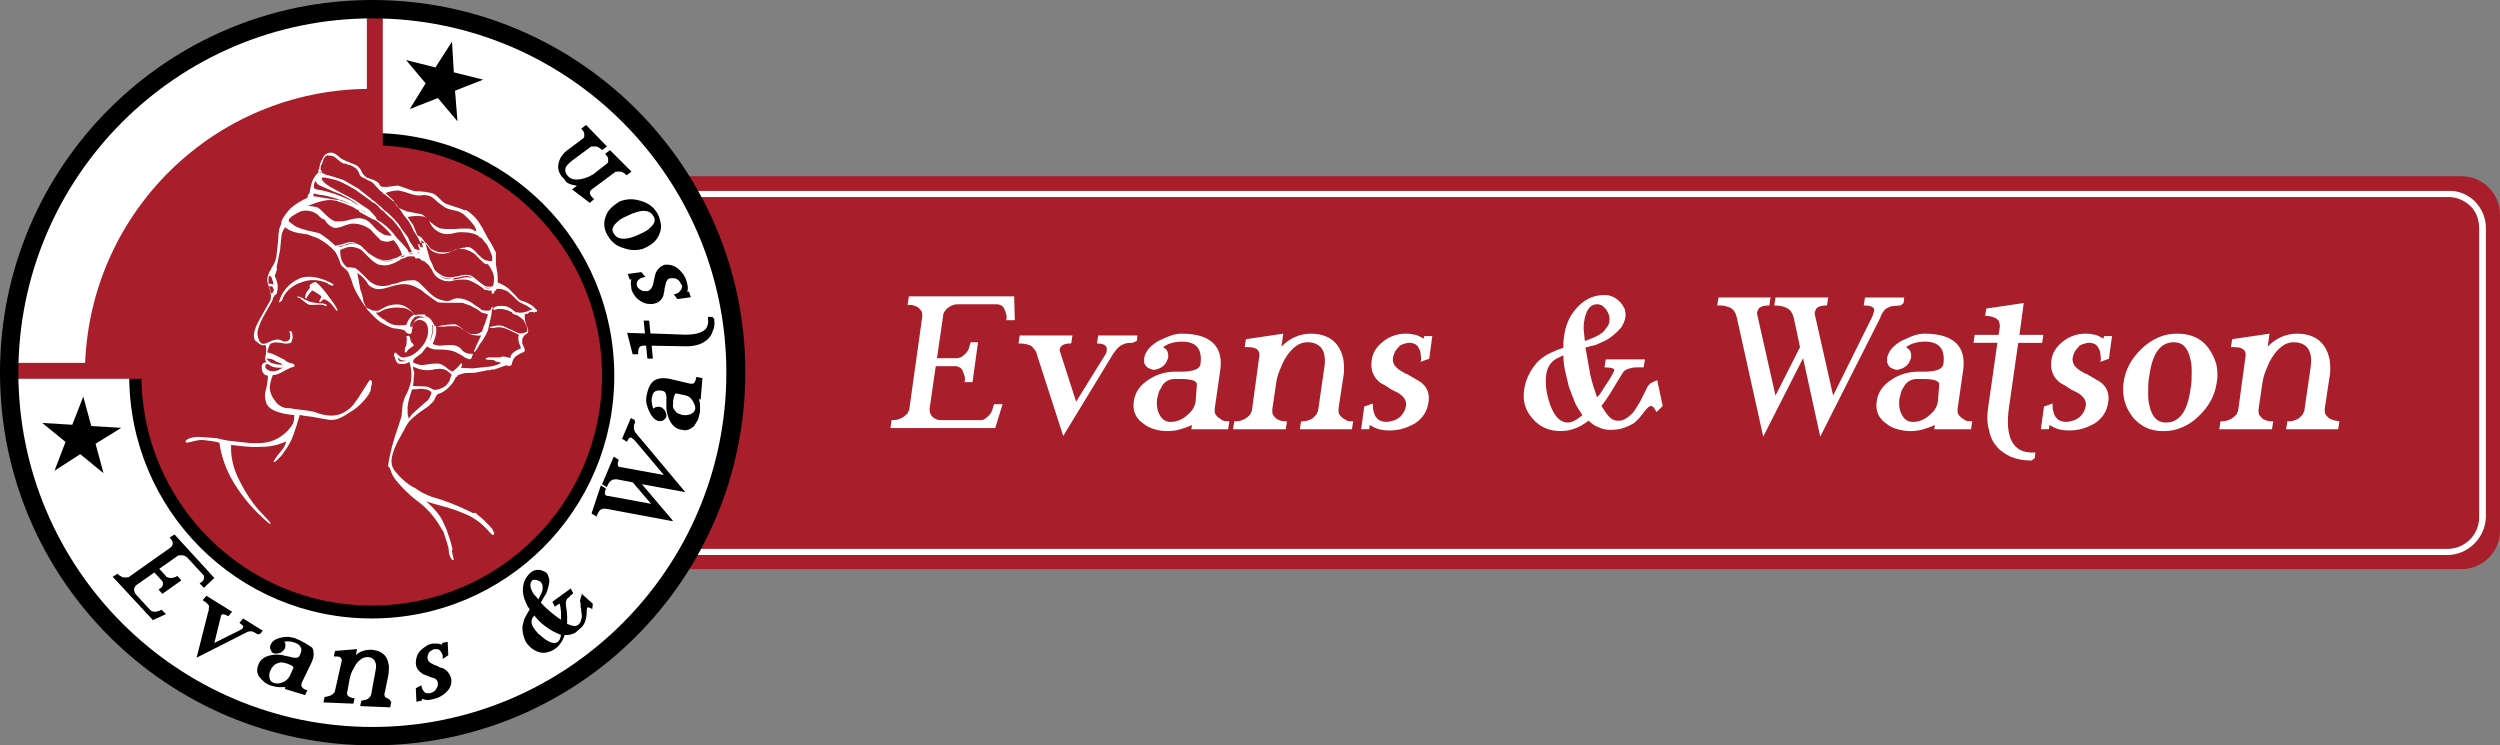
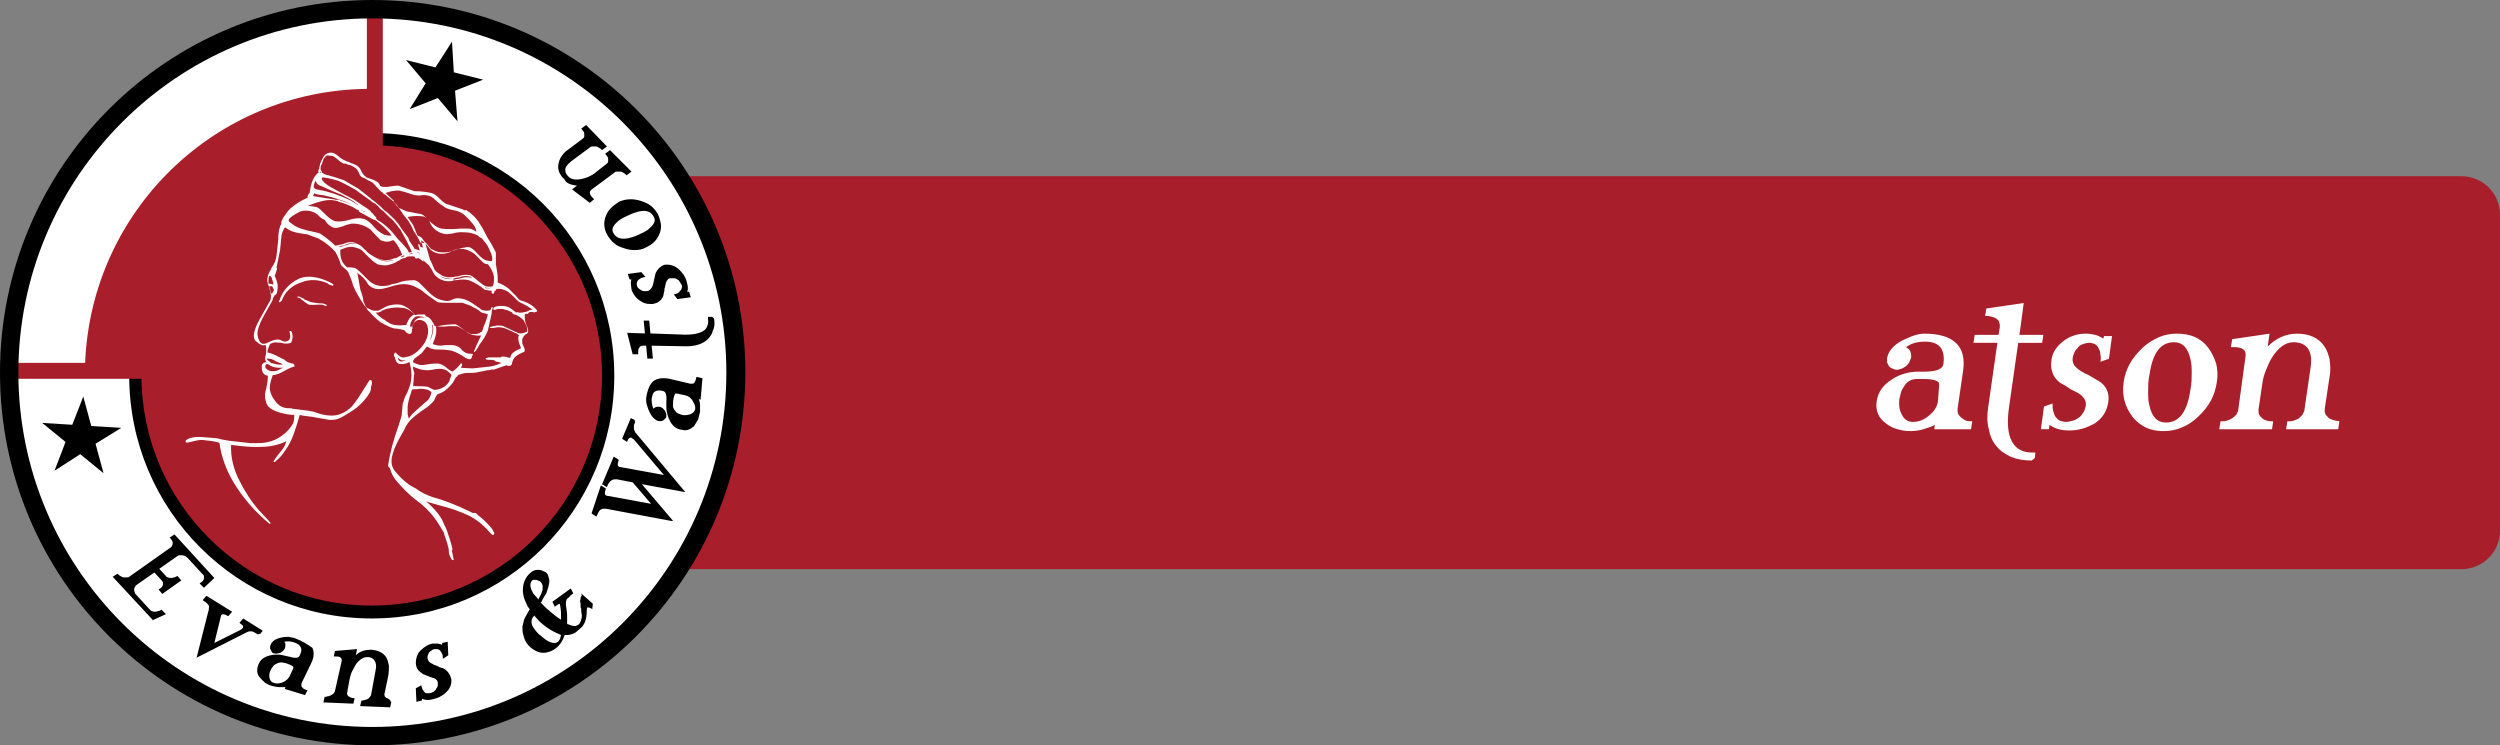
<svg xmlns="http://www.w3.org/2000/svg" width="161" height="48" fill="none">
  <rect width="100%" height="100%" fill="#808080" stroke="none" />
  <path d="M43.368 11.349H158.513c1.382 0 2.487 1.105 2.487 2.487v20.329c0 1.382-1.105 2.487-2.487 2.487H43.368c-1.381 0-2.487-1.105-2.487-2.487V13.835c0-1.382 1.145-2.487 2.487-2.487z" fill="#a81e2a" />
  <g fill="#fff">
-     <path d="M157.605 35.744H43.447c-.395 0-.671-.276-.671-.671V12.967c0-.395.276-.671.671-.671H157.645c.631-.04 1.223.197 1.697.631.474.474.75 1.066.75 1.776v18.592c-.039 1.342-1.145 2.447-2.487 2.447zm.119-23.053h-.079H43.447c-.158 0-.276.118-.276.276v22.105c0 .158.118.276.276.276H157.605c1.145 0 2.053-.908 2.053-2.053V14.704c0-.553-.197-1.105-.592-1.46s-.869-.553-1.342-.553zm-99.198 6.428l-.079.513c.118 0 .276 0 .395.04s.237.079.316.158.158.158.197.237.04.197.04.316l-.829 5.921c0 .118-.079.197-.118.316-.079.079-.158.158-.276.237s-.237.118-.355.158-.276.04-.395.04l-.079.513h6.75l.474-1.539h-.553l-.118.395c-.04.118-.118.237-.197.316s-.158.158-.276.237-.197.079-.316.079H60.658c-.118 0-.237 0-.316-.04s-.197-.079-.276-.158-.118-.158-.158-.237-.04-.197-.04-.316l.395-2.724h1.263c.118 0 .197.04.276.079s.158.118.197.237c.039.079.079.197.118.316s.04.237 0 .395h.513l.355-2.566h-.474l-.118.395c-.04.118-.118.237-.197.316s-.158.158-.276.237c-.118.04-.197.079-.316.079h-1.263l.395-2.724c0-.118.04-.197.118-.316s.118-.158.237-.237.197-.118.316-.158.237-.039.355-.039h2.447c.118 0 .197.039.276.079s.158.118.197.237c.039.079.079.197.118.316s.04.237 0 .395h.553l-.039-1.54h-6.79v.04zm14.684 2.842l.039-.355h-2.526l-.079.513c.474 0 .671.158.631.434 0 .079-.039.158-.039.197l-1.934 3.118-1.066-3.316c.039-.316.276-.434.75-.434l.079-.513h-3.395l-.079.513c.434 0 .711.079.868.197.079.079.118.158.197.237s.118.237.158.395l1.658 5.131 3.118-5.131c.079-.158.197-.276.276-.395s.197-.197.276-.276c.118-.079.237-.118.355-.158s.276-.039.434-.039l.276-.118zm5.25 4.934c-.079-.079-.158-.158-.197-.237s-.04-.197-.04-.316l.355-2.447c.237-1.579-.592-2.408-2.487-2.408-.197 0-.434.04-.671.118s-.474.197-.75.316c-.592.316-.908.711-.987 1.145v.276c0 .079.079.158.118.237.079.079.118.118.237.158.079.04.197.079.276.079s.197-.04.316-.079.197-.118.276-.158c.079-.079.158-.158.197-.237s.079-.197.118-.276c.04-.158 0-.316-.039-.434s-.158-.197-.276-.276c.316-.237.711-.355 1.224-.355.908 0 1.303.474 1.184 1.421-.039.355-.474.513-1.263.513h-.355c-.316 0-.592.04-.868.118s-.553.197-.789.355c-.592.355-.947.829-1.026 1.46-.079.592.118 1.066.632 1.421.197.158.434.276.711.355.237.079.553.118.829.118s.592-.039.829-.118c.276-.079.513-.158.75-.276l-.04.276h2.369l.079-.513c-.118 0-.276 0-.395-.04s-.197-.158-.316-.197zM77 25.829c-.039.355-.237.671-.592.947-.316.276-.671.395-1.026.395-.316 0-.553-.158-.711-.474-.158-.276-.197-.631-.158-.987l.118-.474.237-.434c.197-.276.474-.395.789-.395h.355c.75 0 1.105.118 1.066.395L77 25.829zm9.434 1.066c-.079-.079-.158-.158-.197-.237s-.04-.197-.04-.316l.316-2.092c.079-.395.04-.789 0-1.105-.079-.316-.158-.592-.355-.868-.355-.513-.947-.789-1.737-.789-.711 0-1.342.276-1.895.829l.118-.829-2.408.355-.079.513h.197c.553 0 .789.197.75.553l-.474 3.474c0 .118-.079.197-.118.316-.079.079-.158.158-.276.237s-.237.118-.355.158-.276.039-.395.039l-.079.513h3.395l.079-.513c-.118 0-.276 0-.395-.039s-.237-.079-.316-.158-.158-.158-.197-.237-.04-.197-.04-.316l.237-1.619c.04-.316.118-.631.237-.908s.237-.592.395-.829c.395-.632.868-.987 1.381-.987.869 0 1.263.553 1.105 1.619l-.395 2.724c0 .118-.079.197-.118.316l-.237.237c-.118.079-.237.118-.355.158s-.276.039-.395.039l-.079.513h3.355l.079-.513c-.118 0-.276 0-.395-.039l-.316-.197zm5.25-5.092c-.158-.079-.355-.197-.513-.237-.197-.04-.395-.079-.632-.079-.276 0-.513.04-.75.118s-.474.197-.671.355c-.474.355-.75.789-.789 1.303-.04.276 0 .553.079.75.079.237.237.434.474.632.118.079.237.118.355.197l.355.237.237.118.237.118c.355.237.553.513.474.868-.039.158-.079.276-.158.395s-.158.237-.276.316-.237.158-.395.197-.276.079-.434.079-.276-.039-.395-.079-.197-.158-.276-.237c-.079-.118-.118-.237-.158-.395s-.039-.316-.039-.474l-.553.197-.197 1.46h.513l.04-.276c.04.04.04.04.079.04.276.197.671.316 1.184.316.316 0 .592-.04.868-.118s.513-.197.75-.316c.553-.355.829-.829.908-1.421.079-.553-.118-1.026-.632-1.342-.118-.04-.197-.118-.276-.158s-.197-.118-.276-.158c-.118-.079-.197-.118-.316-.158-.079-.04-.197-.118-.276-.158-.197-.118-.355-.276-.434-.395-.079-.158-.118-.316-.079-.474 0-.118.079-.237.118-.355s.158-.197.237-.316.197-.158.316-.197.237-.079.395-.079.237.04.355.079c.118.079.197.158.237.276.079.118.118.237.118.395.04.158.04.316 0 .474l.553-.197.197-1.46h-.513l-.039.158zm14.606 2.882c-.079.079-.158.158-.198.237l-.118.237-.119.237-.118.237-.119.237-.315.513c-.079.118-.198.276-.316.355-.119.118-.237.197-.395.276s-.276.079-.434.079-.355-.079-.513-.237-.316-.395-.513-.711c.158-.197.355-.474.552-.789l.671-1.105.198-.316c.079-.079.158-.118.237-.158s.157-.04.276-.079.237-.04.434-.04h.355l.079-.513h-2.526l-.079.513c.434 0 .671.079.632.197 0 .039-.079.158-.158.316s-.237.395-.395.631c-.118.158-.197.316-.276.434s-.158.237-.277.355c-.158-.434-.315-.908-.434-1.421l-.316-1.776c.04-.039.079-.039.119-.039s.079-.04.158-.04c.039-.04.118-.04.158-.04s.078-.04.157-.04c.237-.079.435-.197.632-.276s.395-.237.553-.355c.236-.197.394-.355.552-.553.119-.197.198-.395.237-.592s0-.395-.039-.553c-.079-.158-.158-.316-.316-.474-.276-.276-.592-.434-.987-.434-.711 0-1.303.276-1.816.868-.434.474-.71 1.105-.789 1.816 0 .079-.04.197-.04.316v.395l-.434.158c-.276.118-.553.237-.789.395s-.474.355-.632.592c-.197.237-.316.474-.434.711-.118.276-.197.553-.237.829-.118.75.079 1.382.553 1.895.237.276.513.474.789.592s.632.197.987.197c.671 0 1.263-.237 1.816-.671.197.197.434.355.671.434.237.118.473.158.75.158.316 0 .592-.04.829-.118s.473-.197.671-.316c.197-.158.434-.395.71-.789.158-.197.277-.316.395-.316.039 0 .079.04.158.079.039.079.118.158.197.316l.395-.395-.355-1.658c-.237.079-.316.158-.434.197zm-4.895 2.408c-.158.079-.277.118-.434.118-.474 0-.869-.395-1.145-1.184-.118-.355-.197-.671-.237-.987s-.04-.632 0-.947c.079-.513.355-.868.789-1.066.04 0 .04 0 .079-.04.04 0 .079-.039.158-.079h.04.039c0 .355.04.671.119 1.026l.237.987.394 1.026c.158.316.316.553.474.789-.197.158-.355.276-.513.355zm.592-5.882c0-.197 0-.395.039-.553.119-.711.395-1.066.829-1.066.119 0 .198.04.316.079.079.079.197.158.276.276.158.237.237.474.198.711 0 .118-.04.237-.119.355s-.158.197-.236.316c-.198.197-.435.316-.711.434l-.513.197-.079-.75zm19.303-1.145c.079-.118.158-.197.276-.237.118-.079.237-.118.355-.118s.277-.039.474-.039l.197-.158.04-.355h-2.527l-.079.513c.474 0 .711.118.671.355l-.118.355-2.526 5.092-1.184-5.25v-.079c0-.04 0-.079.039-.118.039-.237.276-.355.75-.355l.079-.513h-3.395l-.079.513c.395 0 .671.079.869.197s.315.316.394.632l.395 1.855-1.579 3.118-1.184-5.25v-.079c0-.04 0-.079.039-.118.04-.237.277-.355.75-.355l.079-.513h-3.355l-.079.513c.198 0 .355 0 .513.039s.277.079.356.118c.118.079.197.158.236.237.079.118.119.237.158.395l1.698 7.658 2.566-5.053 1.105 5.053 3.868-7.658c.04-.158.119-.276.198-.395z" />
    <path d="M126.303 26.895c-.079-.079-.158-.158-.198-.237s-.039-.197-.039-.316l.355-2.447c.237-1.579-.592-2.408-2.487-2.408-.197 0-.434.04-.671.118s-.473.197-.75.316c-.592.316-.908.711-.987 1.145v.276l.119.237c.079.079.118.118.237.158.079.04.197.079.276.079s.197-.04.316-.079.197-.118.276-.158c.079-.079.158-.158.197-.237s.079-.197.119-.276c.039-.158 0-.316-.04-.434s-.158-.197-.276-.276c.316-.237.711-.355 1.224-.355.908 0 1.302.474 1.184 1.421-.04.355-.474.513-1.263.513h-.355c-.316 0-.593.04-.869.118s-.553.197-.789.355c-.592.355-.948.829-1.027 1.46-.079.592.119 1.066.632 1.421.197.158.434.276.71.355s.553.118.829.118.592-.039.829-.118c.277-.079.513-.158.75-.276l-.039.276h2.368l.079-.513c-.118 0-.276 0-.395-.04s-.236-.158-.315-.197zm-1.5-1.066c-.04.355-.237.671-.592.947-.316.276-.671.395-1.027.395-.316 0-.552-.158-.71-.474-.158-.276-.198-.631-.158-.987l.118-.474c.04-.158.158-.276.237-.434.197-.276.474-.395.79-.395h.355c.75 0 1.105.118 1.066.395l-.079 1.026zm4.579.395l.592-4.145h1.539l.079-.513h-1.539l.276-2.053-2.408.355-.079.474c.316 0 .592.079.75.197.079.079.158.118.158.237.04.079.04.197.04.276l-.079.513h-1.54l-.079.513h1.54l-.592 4.145c-.079.513-.079.987.039 1.421.079.434.237.789.474 1.066.237.316.552.513.947.711.395.158.829.237 1.342.237l.198-.158.039-.355h-.197c-1.263 0-1.777-.987-1.5-2.921zm6.079-4.421c-.158-.079-.356-.197-.514-.237-.197-.04-.394-.079-.631-.079-.276 0-.513.04-.75.118s-.474.197-.671.355c-.474.355-.75.789-.79 1.303-.039.276 0 .553.079.75.079.237.237.434.474.632.118.079.237.118.355.197l.356.237.236.118.237.118c.355.237.553.513.474.868-.04.158-.079.276-.158.395s-.158.237-.276.316-.237.158-.395.197-.276.079-.434.079-.277-.039-.395-.079-.197-.158-.276-.237c-.079-.118-.119-.237-.158-.395s-.04-.316-.04-.474l-.552.197-.198 1.46h.513l.04-.276c.039.04.039.04.079.04.276.197.671.316 1.184.316.316 0 .592-.04.869-.118s.513-.197.75-.316c.552-.355.828-.829.907-1.421.079-.553-.118-1.026-.631-1.342-.119-.04-.198-.118-.276-.158l-.277-.158c-.118-.079-.197-.118-.316-.158-.079-.04-.197-.118-.276-.158-.197-.118-.355-.276-.434-.395-.079-.158-.119-.316-.079-.474 0-.118.079-.237.118-.355s.158-.197.237-.316.198-.158.316-.197.237-.079.395-.079.237.04.355.079c.118.079.197.158.237.276.079.118.118.237.118.395.04.158.04.316 0 .474l.553-.197.197-1.46h-.513l-.039.158zm6.75.592c-.474-.632-1.145-.908-2.014-.908-.434 0-.829.079-1.184.237s-.75.395-1.066.711c-.671.632-1.065 1.342-1.184 2.171-.118.869.079 1.579.553 2.211.237.316.552.553.868.711s.711.237 1.145.237.829-.079 1.184-.237c.395-.158.75-.395 1.066-.711.671-.632 1.066-1.342 1.184-2.211.079-.434.04-.829-.039-1.184-.119-.355-.277-.711-.513-1.026zm-1.145 2.684c-.198 1.421-.711 2.132-1.579 2.132-.553 0-.908-.355-1.066-1.105-.079-.276-.079-.592-.079-.908s0-.671.079-1.026c.197-1.421.711-2.132 1.579-2.132.553 0 .908.355 1.066 1.105.079.276.079.592.079.908 0 .276 0 .632-.079 1.026zm9.197 1.974c-.118-.04-.237-.079-.316-.158s-.158-.158-.197-.237-.039-.197-.039-.316l.315-2.092c.079-.395.04-.789 0-1.105-.079-.316-.158-.592-.355-.868-.355-.513-.947-.789-1.737-.789-.71 0-1.342.276-1.895.829l.119-.829-2.408.355-.079.513h.197c.553 0 .79.197.75.553l-.473 3.474c0 .118-.079.197-.119.316-.079.079-.158.158-.276.237s-.237.118-.355.158-.277.039-.395.039l-.079.513h3.395l.079-.513c-.119 0-.277 0-.395-.039s-.237-.079-.316-.158-.158-.158-.197-.237-.04-.197-.04-.316l.237-1.619c.04-.316.119-.631.237-.908s.237-.592.395-.829c.395-.632.868-.987 1.381-.987.869 0 1.264.553 1.106 1.619l-.395 2.724c0 .118-.079.197-.119.316l-.236.237c-.119.079-.237.118-.356.158s-.276.039-.394.039l-.079.513h3.355l.079-.513c-.158-.039-.276-.039-.395-.079zM23.981.553c12.937 0 23.428 10.5 23.428 23.447S36.917 47.447 23.981 47.447.553 36.947.553 24 11.044.553 23.981.553z" />
  </g>
  <path d="M23.822 8.645c8.519 0 15.422 6.908 15.422 15.434S32.342 39.513 23.822 39.513 8.401 32.605 8.401 24.079 15.303 8.645 23.822 8.645z" fill="#a81e2a" />
  <path d="M13.134 37.105v.158c0 .04-.039.118-.079.158s-.079.079-.158.118l-.039.04.276.276.67-.632-2.564-2.803-.316.197.04.039c.039.04.079.118.118.158.039.079.039.118.039.158s0 .118-.039.158c0 .04-.039.079-.079.118l-2.682 1.895c-.039.04-.079.04-.158.04h-.197c-.079 0-.118-.04-.197-.079s-.118-.079-.158-.118l-.039-.04-.316.197 2.564 2.763v.04l.868-.395-.276-.276h-.039c-.04.039-.118.079-.197.079-.079.04-.118.04-.197.04s-.118 0-.197-.04c-.039 0-.079-.04-.118-.079l-.907-.987c-.039-.04-.079-.079-.079-.158-.039-.039-.039-.118-.039-.158s0-.079.039-.158c.039-.039.039-.079.079-.118l1.183-.829.473.513c.039.04.039.079.079.118v.158c0 .04-.04.118-.079.158s-.079.079-.158.118l-.039.039.237.276 1.223-.868-.237-.276h-.04c-.079.04-.118.079-.197.079-.079.039-.118.039-.197.039s-.118 0-.197-.039c-.039 0-.118-.04-.118-.079l-.434-.474 1.183-.829c.039-.04.079-.04.158-.04h.158c.039 0 .118.04.158.04.039.04.118.079.158.118l.907.987c.118.118.158.158.158.197zm3.471 3.75l.158-.04.158-.197-1.262-.789-.237.276.04.04c.118.079.197.158.197.197s0 .079-.04.118l-.079.079-1.735.868.434-1.776c.079-.118.237-.079.434.04h.04l.237-.276-1.657-1.026-.237.276.039.039c.197.118.316.237.355.316 0 .04.039.079 0 .158 0 .079 0 .158-.04.237l-.749 2.961 3.037-1.54.237-.118c.079-.04.118-.04.197-.04s.118 0 .197.04c.158.079.197.118.276.158zm2.367.237c-.118-.039-.237-.039-.394-.079-.158 0-.276 0-.434.04-.394.079-.631.237-.71.474-.04.04-.04.118-.04.158s0 .118.04.158.039.118.079.158.079.079.158.079.118.039.197 0c.079 0 .118-.04.197-.04.04-.04.118-.079.158-.118s.079-.079.118-.158.04-.197.04-.276-.04-.118-.079-.158c.197-.04.394-.04.631.039s.355.158.434.316.039.316-.079.553c-.079.158-.316.158-.71.039l-.197-.039c-.158-.04-.316-.079-.473-.079s-.316 0-.473.04c-.394.079-.67.276-.789.592-.118.276-.118.553.04.789l.079.079c.079.118.197.197.316.316.118.079.276.158.434.197s.316.079.473.079h.395l-.04.118 1.302.395.158-.316h-.039c-.079-.04-.118-.04-.197-.079l-.118-.118c-.04-.039-.04-.079-.04-.158 0-.039 0-.079.04-.158l.592-1.224c.197-.395.197-.711.079-.987-.276-.197-.631-.434-1.144-.632zm-1.538 2.053c.039-.079.079-.158.158-.237.04-.079.118-.118.197-.158.158-.079.316-.118.434-.079l.197.04c.355.118.434.197.473.237v.079l-.237.513c-.079.158-.237.316-.434.395s-.394.118-.592.04c-.158-.04-.237-.158-.276-.316-.04-.197 0-.355.079-.513zm7.573 1.855c-.04-.04-.118-.04-.158-.079s-.079-.079-.079-.118-.039-.079 0-.158l.237-1.145c.039-.237.039-.434.039-.632-.039-.197-.079-.355-.158-.513-.197-.316-.513-.474-.986-.513-.355 0-.71.079-.986.355l.079-.395-1.42.118-.079.355h.158c.158 0 .276.04.316.118.04.04.039.079.039.158l-.434 1.934c0 .04-.039.118-.079.158s-.079.079-.158.118c-.039.039-.118.039-.197.079-.079 0-.118.04-.197.04h-.039l-.079.355 1.893.079h.039l.079-.355h-.039c-.079 0-.118 0-.197-.039s-.118-.04-.158-.079-.079-.079-.079-.118-.039-.079 0-.158l.158-.868c.039-.158.079-.316.158-.474l.237-.434c.237-.316.473-.474.749-.474.197 0 .355.079.434.197.118.158.158.395.079.711l-.276 1.5c0 .04-.039.118-.079.158l-.118.118c-.039.04-.118.04-.197.079-.079 0-.118.039-.197.039h-.039l-.079.355 1.893.079h.039l.079-.355h-.04c-.039-.158-.118-.158-.158-.197zm3.51-1.974c-.079 0-.118-.04-.158-.04s-.118-.04-.158-.079c-.079-.039-.118-.039-.197-.079-.04 0-.118-.04-.158-.079-.118-.04-.197-.118-.237-.158-.039-.079-.079-.158-.079-.237s0-.118.039-.197.039-.118.079-.158.079-.079.158-.118c.039-.039.118-.079.197-.079h.197c.039.04.118.04.158.118.04.04.079.118.118.197s.039.158.039.237v.079l.355-.237-.04-.868-.355.079v.118c-.079-.04-.158-.04-.276-.079h-.355c-.158.04-.276.079-.394.158s-.237.158-.355.276l-.079.079c-.158.197-.237.474-.237.711 0 .158.039.316.118.434s.197.197.355.316c.079.04.158.04.197.079.079.039.158.039.197.079.039 0 .079.04.118.04s.079.04.118.04h.04c.197.079.276.197.276.355 0 .079 0 .158-.04.237s-.079.118-.118.197c-.039.04-.118.118-.158.118-.079.04-.158.079-.197.079h-.197c-.079 0-.118-.04-.158-.079s-.079-.118-.118-.158c-.039-.079-.039-.158-.079-.237v-.04l-.355.197.039.868.355-.079v-.118c.158.079.394.118.67.039.158-.039.316-.079.473-.158s.276-.158.394-.276c.276-.237.394-.553.355-.868-.079-.316-.237-.553-.552-.711zm8.953-4.697c-.039.079-.079.118-.079.197s-.039.118-.039.197c0 .039.039.079.039.158v.158c0 .04 0 .118.04.158v.118c0 .118.039.237.039.316s0 .197-.039.237c0 .079-.039.158-.079.237s-.079.118-.158.158-.158.079-.276.04c-.118 0-.237-.079-.395-.118v-.513c0-.197-.039-.434-.079-.711v-.197c0-.039.039-.118.039-.118 0-.04.039-.079.079-.118s.118-.079.158-.158l.197-.158-.158-.316-1.144.829-.039.039.158.316.04-.04c.197-.158.276-.158.276-.158s0 .039.04.197c0 .118.039.237.039.395v.276.158c-.197-.118-.394-.276-.592-.434-.237-.197-.473-.395-.71-.671 0 0 0-.04.039-.04 0-.039.04-.039.04-.079s.039-.04.039-.079.039-.039.039-.079l.197-.316.118-.355c.039-.158.079-.316.079-.434s-.039-.237-.079-.355-.118-.197-.197-.237-.197-.079-.276-.118c-.237-.04-.434 0-.592.118-.316.237-.513.592-.552.987-.04.355.039.711.237 1.105.04.04.04.118.079.158s.079.118.118.158l-.118.197-.237.434-.118.474c0 .158 0 .316.04.474s.079.316.158.474c.197.355.513.592.868.711.118.039.197.039.276.039s.197 0 .276-.039c.197-.04.355-.118.513-.237.276-.197.473-.513.592-.868.158 0 .276 0 .394-.04.158-.039.276-.079.394-.197s.237-.197.355-.316c.079-.118.158-.237.197-.395.039-.118.079-.316.079-.592 0-.197.039-.237.039-.237h.079c.039 0 .118.04.197.079l.039.04.04-.355-.749-.671.039.118zm-2.8.276c-.079-.118-.158-.197-.237-.276s-.118-.158-.158-.237c-.158-.316-.158-.553 0-.711.039-.04.079-.04.158-.04h.039c.039 0 .118 0 .158.04.158.039.237.118.276.237.039.04.039.118.039.158v.197c-.04.118-.079.276-.158.395l-.118.237zm-.355 1.145l.04-.04s.039-.04.039-.079c.118.118.237.276.355.395s.276.237.434.355.355.237.513.316l.434.197c-.039.118-.039.197-.079.276s-.079.118-.118.158c-.197.158-.473.079-.828-.158l-.434-.355c-.118-.118-.237-.276-.316-.395-.158-.237-.158-.474-.04-.671zm6.745-11.724c-.039-.079-.118-.118-.158-.197s-.039-.118-.079-.197v-.197c0-.079.039-.158.079-.237l-.039-.158-.237-.118-.552 1.303v.04l.316.197v-.04c.079-.197.158-.237.197-.237h.079c.039.039.079.079.158.118l1.933 2.289-2.8-.513h-.039s-.039 0-.079-.04c-.079-.04-.079-.197 0-.395v-.04l-.316-.197-.749 1.776.316.197v-.04c.079-.197.158-.316.276-.395.079-.079.237-.079.355-.079l1.026.197 1.183 1.382-2.8-.513h-.04s-.039 0-.079-.04c-.079-.04-.079-.197 0-.395v-.039l-.316-.197-.592 1.776v.04l.316.197v-.04l.118-.237c.039-.079.079-.118.118-.158s.118-.04.158-.079h.197l4.22.789h.118l-2.011-2.368 2.8.513-3.076-3.671zm3.786-3.75c0 .079-.04.118-.04.197-.039.04-.039.118-.079.158s-.079.079-.118.079h-.158l-1.341-.316c-.394-.079-.749-.04-.986.118-.276.197-.434.592-.513 1.145 0 .118 0 .237.039.395.04.118.079.276.158.434.158.355.355.553.592.632h.197c.039 0 .118-.04.158-.079l.118-.118c.039-.04.039-.118.039-.158 0-.079 0-.118-.039-.197s-.04-.118-.079-.158l-.118-.118c-.04-.039-.118-.079-.158-.079-.079-.04-.197 0-.276 0-.039.04-.118.04-.158.118-.079-.158-.118-.355-.118-.632.04-.237.079-.395.197-.474s.316-.118.552-.039c.158.039.237.276.197.671v.197c0 .158 0 .355.04.513s.079.316.158.474c.158.355.434.592.749.632.079 0 .158.04.237.04.197 0 .394-.079.552-.237v.04l.079-.118.237-.395.118-.474v-.474c0-.118-.039-.237-.079-.355l.118.04.118-1.382-.355-.079h-.039zm-.395 2.408c-.158.039-.316.079-.513.039-.079-.039-.158-.039-.237-.079s-.158-.079-.197-.158c-.118-.118-.197-.276-.158-.434v-.197c.039-.355.118-.474.158-.513h.04.039l.552.118c.197.04.355.158.473.355s.197.395.158.553-.158.237-.316.316zm1.538-6.158l-.118-.118h-.276v.158c.04.276-.039.474-.158.632-.237.237-.67.355-1.302.355l-2.248-.079-.079-.829h-.355l.079.829-1.144-.04.355 1.382h.355v-.04c0-.158 0-.316.079-.395.039-.04.039-.079.079-.079s.079-.039.118-.039h.237l.079.829h.355l-.079-.829 2.248.039c.276 0 .552-.039.789-.118s.434-.197.592-.355.276-.355.316-.553c.118-.197.118-.474.079-.75zm-3.786-2.882c0 .079-.039.118-.039.197 0 .04-.04.118-.04.158l-.039.197c0 .04-.039.118-.039.158-.04.118-.079.197-.158.276s-.118.118-.237.118h-.197c-.079 0-.118-.039-.197-.079-.039-.04-.118-.079-.158-.118s-.079-.118-.079-.158c0-.079-.04-.118 0-.197 0-.04.039-.118.079-.158s.118-.079.158-.118c.079-.04.158-.04.237-.079h.079l-.276-.316-.868.118.118.355h.118c-.039.079-.039.197-.039.276 0 .118.039.237.039.355.04.158.118.276.197.395s.197.237.316.316l.118.079c.197.118.355.158.592.158h.158c.158-.04.316-.079.394-.158.118-.079.197-.197.276-.355 0-.079.039-.158.039-.237.039-.079.039-.158.039-.237 0-.039.04-.079.04-.158l.039-.158v-.039c.079-.197.158-.316.316-.316h.237c.079 0 .118.04.197.079s.118.079.158.158.079.118.118.197.039.158 0 .197c0 .079-.039.118-.079.158s-.079.118-.158.158-.158.079-.237.079h-.039l.237.316.868-.118-.118-.355h-.118c.079-.197.039-.395-.04-.671-.039-.158-.118-.316-.197-.434s-.197-.237-.316-.355c-.276-.237-.592-.316-.907-.276-.237.079-.473.276-.592.592zm-2.84-4.263c-.158.158-.276.316-.355.553-.158.395-.118.829.118 1.224.118.197.276.395.434.513.158.158.394.237.631.316s.434.118.67.118.513-.04.71-.158c.434-.197.749-.474.907-.908.079-.197.118-.434.079-.632s-.079-.395-.197-.632c-.118-.197-.276-.395-.434-.513-.197-.158-.394-.237-.631-.316-.473-.158-.947-.158-1.42.04-.158.118-.355.237-.513.395zm.395.908c.118-.118.237-.197.394-.276l.513-.237c.316-.118.552-.197.789-.197.276 0 .513.118.631.355.158.237.079.474-.237.75-.118.118-.237.197-.394.276l-.513.237c-.71.276-1.183.237-1.42-.158-.158-.237-.079-.474.237-.75zm-2.603-2.329l-.316.237 1.144.868.276-.237-.118-.118c-.118-.118-.158-.237-.158-.316 0-.039.039-.118.079-.158l1.538-1.145c.039-.04.079-.04.158-.04h.197c.079 0 .118.04.197.079s.118.079.158.118l.039.04.316-.237-1.381-1.382-.316.237.039.039c.04.039.079.118.118.158s.039.118.039.158v.158c0 .039-.039.079-.079.118l-.71.553c-.118.118-.276.197-.434.276s-.316.118-.473.158c-.394.079-.67.04-.868-.158-.158-.158-.197-.276-.197-.434 0-.197.158-.355.394-.553l1.223-.908c.039-.039.079-.039.158-.039h.197c.079 0 .118.039.197.079s.118.079.158.118l.04.039.316-.237-1.341-1.382-.316.237.039.039c.04.039.079.118.118.158s.039.118.039.158v.158c0 .039-.039.079-.079.118l-.947.711c-.197.118-.316.276-.434.434s-.158.316-.197.474c-.079.355.039.711.394 1.026.079.237.434.355.789.395zM23.941 9.355c8.164 0 14.83 6.632 14.83 14.842S32.105 39 23.941 39 9.111 32.368 9.111 24.198c0-8.21 6.626-14.842 14.83-14.842zm0-.789c-8.638 0-15.619 6.987-15.619 15.632S15.303 39.829 23.941 39.829s15.619-6.987 15.619-15.632S32.579 8.566 23.941 8.566z" fill="#000" />
  <path d="M25.835 20.763l-.355-3.395c-.394-1.934-1.104-3.789-1.104-5.763l.039-1.855h.237V.79H23.626V5.724C13.845 5.842 5.877 13.579 5.483 23.369H.75v1.026H9.703v-.355c.355.197.67.474.907.829.473.671.868 1.421 1.183 2.211.197.395.355.789.473 1.224.67.197 1.38.316 2.09.355.947.079 1.933.118 2.879.237.868.079 1.775.079 2.643-.079 3.353-.474 5.956-3.158 6.389-6.513-.237-.513-.355-1.026-.434-1.54z" fill="#a81e2a" />
  <path d="M23.98 1.184c12.582 0 22.797 10.224 22.797 22.816S36.562 46.816 23.98 46.816 1.183 36.592 1.183 24 11.399 1.184 23.98 1.184zm0-1.184C10.728 0 0 10.737 0 24s10.728 24 24.02 24C37.272 48 48 37.263 48 23.96 48 10.737 37.233 0 23.98 0zM5.877 27.434l-.513-1.895-.71 1.816-1.933-.118 1.499 1.224-.71 1.855 1.657-1.066 1.499 1.224-.513-1.895 1.657-1.026-1.933-.118zM31.119 5.131l-1.893-.474-.118-1.974-1.065 1.658-1.893-.474 1.262 1.5-1.026 1.658 1.814-.711 1.262 1.5-.158-1.974 1.814-.711z" fill="#000" />
  <g fill="#fff">
    <path d="M34.579 19.974l-.237-.237c-.197-.158-.513-.316-.829-.395-.118-.079-.197-.158-.276-.276l-.474-.474c-.197-.158-.474-.316-.711-.395v-.237c0-.276-.04-.513-.079-.711 0-.079-.039-.158-.039-.237v-.711-.04c-.158-.316-.316-.632-.513-.908l-.395-.75-.04-.04c0-.039-.04-.039-.04-.079-.158-.276-.355-.513-.592-.711-.04-.04-.079-.04-.079-.079-.079-.04-.118-.079-.197-.118v-.04h-.197c-.039-.039-.118-.079-.158-.079l-.947-.316c-.158-.04-.355-.237-.513-.395s-.316-.276-.474-.316c-.355-.079-.711-.118-1.105-.118l-1.026-.355c-.237 0-.474.04-.711.079h-.079c-.118 0-.237 0-.355-.039l-.04-.04c-.039-.158-.158-.237-.237-.276-.118-.079-.237-.118-.355-.158s-.197-.079-.237-.079c-.079-.04-.158-.118-.197-.158-.079-.079-.158-.197-.197-.316-.079-.158-.197-.276-.355-.355s-.197-.079-.197-.079c-.04 0-.079-.039-.118-.039-.04-.04-.158-.079-.276-.118-.276-.118-.434-.237-.553-.355-.158-.118-.276-.197-.434-.197-.316 0-.474.197-.592.474 0 0-.039.04-.039.079-.04.079-.079.158-.079.237 0 .039-.04.079-.04.158s0 .079-.039.118l-.04.118.04.079h.079v-.04s.04 0 .04.04c.04.039.04.039.079.039v-.079l-.079-.118v-.079c0-.118 0-.197.079-.276l.118-.355c.158-.237.237-.237.355-.197h.079c.197 0 .276.079.553.316.079.079.158.118.237.158.04.039.079.039.158.039.04 0 .079 0 .118.04.039 0 .079.04.158.04.079.039.118.039.118.039.079.04.118.079.197.118.158.079.237.197.316.395.04.158.118.197.237.276h.039c.079.04.158.079.276.158.118.04.237.118.316.158l.434.474c.039.04.118.118.197.158.118.158.118.118.158.118l.079.079.434.355.237.237.355.513c.079.118.118.197.197.276s.118.158.197.237c.079.118.237.395.355.671l.276.434c0 .04.04.04.04.079l.118.237h.079l.079.316-.158-.04L27 15.711l-.079.04.118.395c-.039-.04-.118-.04-.197-.079h-.04s0-.039-.04-.039l-.04.039c-.039-.079-.118-.197-.197-.316-.04-.079-.118-.158-.158-.237-.04-.118-.079-.237-.158-.316l-.355-.474c-.079-.118-.158-.276-.276-.395-.079-.118-.395-.434-.711-.711-.04 0-.079-.04-.079-.04l-.276-.276-.237-.197-.04-.04-.197-.158c-.079-.039-.118-.079-.197-.158l-.75-.592-.947-.553-.711-.237c-.079 0-.158-.04-.276-.079-.079 0-.158-.039-.276-.079h-.079l.079-.04-.355-.079c-.197.158-.355.395-.434.631s-.118.474-.158.711c-.04.039-.158.158-.118.276l-.039.04c-.355.158-.711.355-1.066.671-.158.158-.316.355-.434.553-.04.04-.079.079-.079.158-.04 0-.04.04-.04.079l-.039.04v.079.079c-.079.118-.118.316-.158.434v.079c-.04.158-.04.316-.04.474l-.118 1.105c-.04.237-.118.474-.316.75l-.04.079h.04l-.04.04c-.04.039-.079.079-.118.197-.04.079-.04.118-.04.118-.04.039-.039.079-.039.118-.04.079-.04.197-.04.316.04.079.04.158.04.158.079.197.158.474.197.75 0 .118 0 .197-.04.316l-.711 1.263-.197.395c-.118.316-.276.789 0 .987.316.276.434.276.553.237h.04c.039.04.079.316.039.474v.079c-.079.316-.079.434.04.553-.079 0-.118 0-.197.04-.079.079-.118.118-.118.197 0 .237 0 .276.079.434.079.118.118.158.316.197 0 .079 0 .197-.04.474-.04.158-.04.276-.079.395-.079.276-.118.513.04.947.237.553 1.46.711 1.776.711 0 .158 0 .355-.079.553-.158.276-.395.553-.671.75-.671.513-1.303.513-1.776.513h-.276l-1.421-.158c-.158-.039-.276-.039-.434-.079-.118-.04-.197-.04-.316-.079l-.987-.079c-.592-.04-.947.118-1.026.237-.04.04 0 .079 0 .079.039.079.118.04.316 0s.513-.158.829-.118c.789.079 1.026.158 1.026.197.118.868.434 1.737.908 2.526.592.987 1.382 1.895 2.289 2.645l.079.04v-.079c0-.04-.039-.04-.197-.237l-.592-.632c-.434-.513-.829-1.105-1.184-1.816-.395-.75-.592-1.54-.553-2.329h.04c.632.079 1.263.158 1.895.118.592 0 1.105-.118 1.619-.355-.04.158-.118.355-.276.553-.197.237-.395.474-.553.75l.079.04c.276-.237.474-.434.592-.632.197-.276.355-.513.513-.868s.474-1.382.513-1.54c.158.04.395.079.789.118l.197.039.908.158h.158.079c.395 0 .829-.316 1.381-.671.553-.395 1.066-1.066 1.066-1.303 0-.079 0-.158.04-.237.04-.118.04-.237 0-.316 0 0-.04-.04-.079-.04s-.079.04-.316.434c-.276.434-.671 1.105-.987 1.382-.513.434-1.105.671-2.211.276-.079-.039-.237-.079-.513-.118l-.947-.118c-.118-.04-.237-.04-.316-.04-.355 0-.671-.197-.868-.513-.158-.197-.276-.434-.316-.75 0-.276.079-.553.197-.869.276 0 .632-.197.829-.316.276-.158.553-.237.553-.237h.04l-.04-.04c0-.039.04-.039 0-.079s-.079-.079-.158-.079c-.197-.039-.355-.118-.474-.237-.039-.04-.118-.04-.158-.079l-.237-.118c-.276-.158-.513-.237-.711-.276.04-.237.158-.513.197-.553.158-.079.316-.118.474-.079.079 0 .197 0 .316.04.197.04.395.04.553-.04.079-.197.118-.355.079-.513 0-.04-.04-.237-.118-.237 0 0-.04 0-.079.04 0 .04 0 .04.04.079v.079c0 .079.04.158 0 .276s-.079.158-.237.197c-.118.04-.197 0-.276-.04s-.158-.079-.276-.079c-.197 0-.395.079-.553.158-.237.118-.434.197-.592 0-.158-.276-.197-.553-.118-.829s.197-.553.355-.829l.553-.987c.039-.079.039-.118.039-.118v-.04c.079-.118.118-.237.158-.237s.079-.04.079-.079c.04-.039.04-.079.04-.118.039-.158.039-.276.039-.434-.039-.197-.118-.434-.197-.592.079-.158.118-.316.158-.474l-.04-.039.237-1.184c0-.158.04-.316.04-.434 0-.158.04-.276.04-.434.039-.237.158-.474.237-.553.118.079.276.197.513.276s.513.118.789.158h.079l.75.276c.434.237.789.513 1.105.868.158.276.276.553.355.829.04.079.118.118.197.197s.197.158.276.276c.118.276.237.553.316.868.197.474.474.908.711 1.263.04.04.04.079.079.079.039.04.039.079.079.118.04.079.079.158.158.197.197.237.474.513.75.711.276.158.553.316.868.395.158 0 .316.04.553.079l.158.079c0 .04.079.158.276.197.158 0 .158-.158.158-.276v-.04c.039-.04.039-.04.039-.118v-.118c0-.04.04-.079.118-.197.158-.158.316-.197.513-.118.158.04.276.197.316.316.118.355.04.75-.158 1.105-.276.434-.592.711-.947.869-.039 0-.118.039-.158.039-.079 0-.118.04-.197.04-.079.04-.158 0-.276-.04-.118-.079-.237-.197-.276-.237s-.079-.04-.079 0c-.04.04-.079.118-.04.197 0 0 0 .039.04.079.04.118.079.395.316.434h.158c.158 0 .316-.04.434-.118h.04c.158.592.158 1.026.039 1.46h.04-.04c-.079.237-.158.474-.276.671-.079.118-.118.316-.158.434l-.039.079-.079.829-.197.632c-.316.868-.553 1.737-.671 2.566 0 .039.04.079.079.118l.04.039c.079.316.237.592.395.789.434.513.868.947 1.342 1.303.553.395 1.066.947 1.421 1.539l.316.513v.04l.237.711c0 .04 0 .118.04.118 0 .118.04.158.04.276 0 .079 0 .197.04.276.118.316.158.355.237.355.04 0 .04 0 .04-.04l-.118-.553.039-.118c0-.04-.158-.632-.237-.829-.079-.237-.158-.513-.316-.789-.197-.592-.829-1.184-1.145-1.461.197.079.513.158.908.276.631.158 1.224.355 1.895.671.671.355 1.105.829 1.303 1.066.118.118.158.158.197.158s.079-.04.079-.079v-.118h-.039c-.04-.118-.079-.197-.158-.276-.276-.316-.553-.592-.829-.789l-.079-.079-.079-.079h-.197l-.237-.118c-.829-.395-1.618-.711-2.368-.908-.434-.158-.75-.316-1.066-.553 0 0-.316-.158-.474-.276-.316-.237-.553-.474-.75-.711-.158-.158-.276-.355-.316-.553-.118-.592.355-1.46.671-2.013.04-.079.079-.118.118-.197.079-.197.197-.395.355-.592l.039-.04c.276-.276.592-.513.947-.75.197-.118.355-.276.513-.434.079-.079.118-.158.158-.276.039-.079.079-.158.158-.237.158-.039.316-.118.434-.197s.237-.197.355-.316l.197-.237.197-.355h.039l.04-.04.04-.079.395-.118c.237-.039.434 0 .75-.039l.592-.118c.118-.039.197-.039.276-.039.039 0 .079 0 .158-.04h.118.039l.789-.276c.04 0 .079.039.079.039h.079c.079 0 .158 0 .197-.118.04-.237.118-.395.276-.513.118-.079.237-.158.355-.197 0 0 .039-.04.079-.04s.079-.04.079-.04c.079-.039.039-.197-.04-.355-.04-.079-.04-.118-.079-.158v-.276c0-.079.04-.118.079-.158v-.04l.118-.118c.079-.04.118-.079.158-.118.04-.079.04-.197-.04-.395-.118-.197-.158-.434-.158-.75 0 0 .04-.079.079-.079h.118l.079-.079c.04-.039.118-.039.118-.039h.079.04l.118.039.04-.039c.118 0 .158-.04.118-.118zm-10.421-6.868l.04.04c.079.079.158.118.237.237l.039.04.118.118c.039 0 .079.04.079.04l.434.434c.118.079.237.197.316.316.118.118.197.237.276.355l.079.079.434.789.316.671c-.079 0-.118.04-.197.04-.04-.118-.079-.197-.158-.276s-.158-.197-.276-.316c-.158-.158-.355-.355-.553-.632-.276-.316-.592-.632-1.026-.868-.039-.04-.079-.079-.118-.079.04 0 .04 0 .04-.04s-.04-.079-.079-.118c0-.04-.039-.04-.039-.04-.079-.118-.158-.197-.237-.237 0-.039 0-.039-.039-.079-.079-.079-.316-.237-.316-.237-.04 0-.513-.355-.711-.474s-.671-.355-.671-.355l-.868-.474c-.316-.197-.513-.355-.553-.513v-.04-.04s.04-.04.237 0c.276.04.553.118.829.197.355.158.711.355 1.066.553l.987.711.197.158c-.039-.039 0 0 .118.04-.039 0-.039 0 0 0zm1.184-.197l-.513-.474c.158-.079.592-.197.908-.158.197.039.434.118.671.197.197.079.434.118.632.118.158-.04.355-.04.513 0 .197.039.355.158.474.276.197.197.434.355.671.513.158.079.316.118.513.158.276.04.553.158.75.355l.118.118c.276.276.592.592.592.908-.118-.079-.237-.158-.434-.197h-.592c-.395.04-.868.04-1.224 0-.316-.079-.592-.316-.829-.553l-.04-.04-.079-.079c-.158-.158-.276-.276-.434-.276-.158-.04-.276-.04-.395-.079-.158-.04-.276-.04-.434-.079l-.553-.237-.158-.197c-.04-.079-.118-.118-.158-.197.039-.04.039-.079 0-.079zm6.671 5.645h0s-.04 0-.079.04c.039-.04.039-.04.079-.04zm-5.408 5.21v-.158c.316.158.592.237.908.237.197 0 .395-.04.592-.079h.079c.197-.04.395 0 .553.079.118.079.276.197.355.316l-.04.04-.118.355c-.118.197-.276.355-.474.434-.158.079-.316.118-.513.118-.04-.04-.118-.04-.158-.079l-.237-.118c-.276-.039-.513-.039-.789-.039h-.04s-.039-.04-.079 0h-.04v-.04c0-.079.04-.276.04-.474 0-.158.04-.276.04-.316-.04-.118-.04-.197-.079-.276zm-2.171-3.671c.039 0 .118-.04.158-.079.079-.04.158-.079.276-.118.355-.079.671-.118.947-.079.316 0 .632.158.869.434-.355.158-.474.553-.513.671-.276.04-.513.04-.789 0-.197-.04-.316-.118-.513-.237-.04 0-.04 0-.04-.04-.04-.04-.04-.04-.197-.118-.158-.118-.316-.237-.434-.395.118 0 .197 0 .237-.039zm3.039.276l.118.118c-.079-.079-.158-.118-.237-.158.04 0 .079 0 .118.04zm-4.263-1.697l-.197-1.105c.04 0 .04.04.04.04.237.158.434.355.592.592.079.197.276.316.513.395.316.079.711-.04 1.066-.158.118-.04.197-.04.316-.079.316-.079.632-.079.908 0s.513.237.671.316c.355.316.789.592 1.066.789.158.04.513.04.829.04h.789c.079.039.118.039.197.079.118.04.276.079.395.158.04.04.118.079.158.079.158.079.316.197.474.316l.316.079.079.04c-.04.118-.118.434-.276.789l-.118.355-.04-.04-.04.04c-.04.04-.118.079-.118.079-.04 0-.079 0-.118.04h-.118-.276c-.158-.079-.355-.197-.553-.355-.158-.118-.316-.237-.434-.276-.355 0-.75.04-1.105.118h-.237c0-.079-.079-.158-.118-.237-.079-.158-.197-.316-.395-.395-.039 0-.079-.04-.079-.04v-.04c0-.039-.04-.039-.079-.039h-.237c-.118 0-.197 0-.316.039h-.04c-.276-.355-.592-.592-.947-.671-.316-.04-.592 0-.908.118l-.513.276c-.158 0-.316 0-.434-.04-.04-.039-.118-.079-.158-.079-.04-.04-.079-.04-.158-.079 0-.039 0-.039-.04-.039 0-.04-.079-.158-.158-.355-.039-.316-.118-.553-.197-.75zm4.46 1.934s0 .04 0 0l.04.04c-.079-.079-.197-.158-.276-.197.079.04.158.118.237.158zm-3.079-3.829c-.276-.079-.513-.237-.75-.395.237.158.434.276.711.355s.553.079.868 0c.04 0 .04 0 .079-.04.079 0 .118-.04.197-.079-.04 0-.079.039-.079.039-.04 0-.04.04-.079.04s-.079.04-.118.04c-.316.118-.553.118-.829.04zM22.5 15.711c-.079.04-.158.04-.197.079h-.04c-.079 0-.158.04-.237.079s-.158.039-.197.039H21.75l.395-.118.355-.118c.118-.04.276-.04.355-.04.158.04.276.118.395.197l.039.04c-.118-.079-.237-.158-.395-.197-.118 0-.276 0-.395.04zm2.25-.592c-.04 0-.04-.04-.079-.04-.118-.079-.276-.158-.395-.276l-.158-.158c-.197-.237-.434-.474-.711-.553-.079 0-.158-.04-.237-.04-.237 0-.474.04-.711.118-.316.079-.632.118-.868.079-.276-.079-.513-.316-.75-.553-.158-.158-.316-.316-.434-.355-.197-.04-.395-.079-.592-.079.395-.158 1.184-.474 1.697-.355.079 0 .158.04.237.04l.039.04c.316.079.592.197.868.316 0 0 .04 0 .079.04l.197.118.039.04h.04c.04 0 .079.039.079.039h.039l-.039.04.039.04c.04.039.079.079.118.079l.711.395c.079.039.197.079.276.118.355.276.711.592.987.947-.118.04-.316 0-.474-.039zm-3.316-2.803l.513.197.592.316c.079.04.118.079.197.118.118.079.197.158.276.197l.079.079c-.158-.079-.316-.197-.513-.316-.671-.316-1.342-.553-1.974-.671-.276-.04-.355-.079-.355-.118l-.04-.04v-.04c0-.158.04-.276.118-.395.04.118.118.276.395.355l.711.316zm-1.026.197c.079 0 .158.04.237.04.118 0 .276.04.434.079.355.079.711.197 1.066.316.197.079.395.158.553.276.079.04.434.276.553.276.158.079.276.158.395.237-.04-.04-.118-.079-.158-.079s-.04-.039-.079-.039c-.039-.04-.079-.079-.118-.079 0 0-.039 0-.039-.039-.04-.04-.079-.04-.118-.04 0-.04-.039-.04-.079-.04-.079-.04-.118-.079-.197-.118-.316-.197-.671-.316-.947-.395 0 0-.039-.039-.079-.039h-.158c-.079 0-.158-.04-.237-.04l-1.263-.197v-.039c0-.04.04-.079.04-.079 0-.04 0-.04.04-.079-.079 0 .039.039.158.079zm5.645 3.987l-.237.079h-.039s.039 0 .039-.04l.237-.118c-.04.04-.04.079 0 .079zm5.25 2.053c-.04 0-.079-.04-.118-.079l.039.04h.04c.118.04.276.04.434 0-.118.04-.276.079-.395.04zm-3.592-2.487c.118.118.276.197.434.237.118.04.237.04.355.04.158 0 .316-.04.513-.118.276-.197.632-.237.987-.158.197.079.434.158.631.355l.474.474c.079.079.197.118.316.118.197.237.355.553.395.829 0 .158 0 .316-.039.474 0 .04-.04.079-.04.118-.158.039-.316.039-.434 0h-.04c-.079-.04-.237-.158-.395-.276-.197-.158-.395-.355-.592-.434-.237-.039-.474-.039-.671.04-.04 0-.118.04-.197.04s-.118 0-.197.04h-.079c-.197.039-.434 0-.631-.079-.197-.118-.395-.237-.513-.395-.04-.079-.079-.197-.118-.276-.04-.118-.197-.395-.197-.434l-.276-.987c.118.118.197.237.316.395zm1.46 1.895c-.237.04-.474 0-.671-.079s-.355-.237-.513-.355l-.04-.04c.158.158.316.276.513.355.237.079.513.118.711.118l.079-.04c.039 0 .118-.04.197-.04s.158-.039.197-.039c.158-.079.395-.079.592-.04.079.04.118.04.197.118-.04-.04-.079-.04-.118-.04-.197-.039-.434-.039-.631.04-.118.04-.276.04-.395.079v.039-.039h-.118v-.04zm2.132.671h.04-.04zm.395 0c-.04.04-.079.04-.118.04.04 0 .079 0 .118-.04zm-4.46-4.697c.079 0 .197.079.276.158l.079.079c.039.04.079.079.079.118.118.316.355.553.711.711.355.118.513.079.75.039.158-.039.395-.118.789-.079.316 0 .632.079.908.237v.04c.04.04.118.079.158.079.04.04.079.04.079.079l.316.395c.118.237.237.474.316.75v.237l-.04.039h-.118c-.039 0-.118-.039-.158-.039-.079 0-.158-.04-.158-.04-.158-.079-.316-.237-.474-.395-.197-.237-.434-.434-.592-.434-.079 0-.158 0-.237.04-.079 0-.118 0-.237.04l-.395.118-.355.118c-.237.04-.474.04-.711 0-.158-.039-.316-.118-.474-.197l-.316-.395h-.04l-.237-.316c-.079-.079-.197-.118-.276-.158l-.276-.671-.355-.513c.355-.079.671-.079.987-.039zm0 1.618l.118.118-.197-.04-.039-.118v-.04l.118.079zm-.671.789c-.079 0-.118.039-.197.039v-.039c.079 0 .118-.04.197-.04v.04zm-7.974-2.092v-.079c.039-.158.355-.355.75-.553.395-.118.789-.04 1.105.197l.197.197c.04.04.079.04.118.079.04 0 .079.039.158.079.04.04.04.079.079.118.079.118.197.237.434.355.197.079.434 0 .671-.079.158-.079.355-.118.513-.158.434-.039.908.118 1.263.395.158.197.513.553.632.671.197.079.395.118.553.079.04 0 .079-.04.118-.04s.079-.04.118-.04h.04l.079.079c.197.237.355.513.474.868l-.237.118c-.079.079-.197.079-.316.118-.04 0-.04 0-.079.04-.276.079-.553.079-.789 0-.276-.079-.513-.237-.75-.395l-.237-.237c-.04 0-.079-.079-.118-.118s-.118-.118-.197-.158c-.118-.079-.237-.158-.434-.197-.118 0-.276 0-.395.039l-.355.118-.395.079c-.276-.276-.632-.553-.987-.789-.118-.039-.276-.079-.474-.118-.118-.04-.237-.04-.355-.079-.276-.079-.592-.158-.829-.316-.118-.079-.197-.158-.316-.237l-.039-.039zm7.895 6.789v.079c-.04-.04-.079-.118-.079-.158.04-.237.118-.355.276-.513.039-.04.079-.04.118-.079v.039l.04-.039c.197 0 .316 0 .513.079.04 0 .04 0 .079.04-.04-.04-.158-.04-.276-.04s-.276.04-.395.158c-.118.158-.158.276-.197.395v.039c-.079-.039-.079-.039-.079 0zm1.303.553c.079-.237.079-.474.04-.671h.04c.039.158.039.355 0 .513-.04.197-.118.395-.197.553l.118-.395zm-.75 1.145c.04-.04.079-.04.118-.079-.039.04-.079.04-.118.079zm-1.145.474h.237c-.039 0-.079.04-.118.04-.118.039-.197.039-.276 0s-.118-.118-.118-.237c.039.079.158.158.276.197zm.355 2.961c.039-.355.158-.711.276-1.066 0-.04.118-.04.316-.04.158-.039.355-.039.513 0 .158 0 .316.079.434.197-.039.197-.158.434-.237.513-.118.079-.987.868-1.026.908l-.197.276-.079-.276v-.513zm6.947-6.079c-.04-.04-.118-.079-.158-.118s-.118-.079-.158-.118c-.158-.118-.355-.158-.592-.158-.395 0-.513.118-.513.158v.079c.039.039.079 0 .158 0 .039 0 .079-.04.158-.04h.237c.197.04.395.079.592.197.04 0 .079.039.079.079.039.04.079.079.118.079.237.039.395.197.592.355 0 .04.04.04.04.079l.118.237c.118.197.079.355.079.434-.158.079-.316.118-.474.118-.079 0-.276-.118-.474-.197l-.592-.276c-.118-.04-.276-.04-.395-.04-.04 0-.118.04-.197.04s-.118.039-.197.039c-.04 0-.079.04-.079.04 0 .04.04.04.079.04h.197c.118-.04.355-.079.632 0 .237.079.474.197.711.316.04 0 .118.039.158.079.079.04.118.079.118.079l-.04.039c-.04.158 0 .355.04.474l.118.316-.079.04c-.197.079-.474.237-.553.395-.04.079-.04.158-.079.197-.355-.118-.553-.118-.592-.04h-.04-.75c-.04 0-.079.04-.118.04h-.04l-.04.04.04.039c.04.04.158.04.237.04.158 0 .316 0 .395.118.118 0 .237.04.355.079-.237.118-.474.197-.75.237l-1.105.118-.75-.039c0-.04.039-.04.039-.079s.04-.079.04-.118 0-.079-.04-.079-.079 0-.079.04c-.079.118-.395.434-.513.474-.039 0-.158-.079-.276-.158-.158-.158-.395-.316-.632-.355-.197 0-.395 0-.592.04-.237.04-.474.079-.631.04-.118-.04-.276-.079-.395-.158v-.079c0-.04.04-.079.04-.079 0-.04.04-.04.04-.079l.474-.355c.079-.118.197-.237.276-.355l.079-.079.04.04c.04 0 .04.039.079.039l.079.04c.118.04.237.079.355.079.316 0 .592 0 1.026.079.276.079.513.237.671.316.158.118.276.197.474.237.118 0 .158-.118.158-.197.118-.158.04-.158-.04-.158-.118 0-.237 0-.395-.079-.118-.079-.197-.118-.237-.197-.079-.079-.118-.158-.355-.237s-.513-.04-.75-.04c-.197.04-.355.04-.513 0-.197-.039-.237-.079-.237-.079.079-.197.158-.395.197-.592.04-.158.04-.395 0-.553.276.039.513.039.789 0h.553c.158.039.316.158.513.276.158.118.316.237.474.276.197.04.434.079.592.04l-.316.671c-.04.118-.079.197-.118.276-.04.04-.04.118 0 .118s.118-.079.355-.513c.197-.237.355-.513.513-.868.04-.237.237-1.026.237-1.066h-.039.039v-.04c0-.118.04-.237.079-.355 0-.039-.04-.039-.04-.039-.04 0-.04 0-.118.197-.158.04-.316.04-.474 0-.079 0-.118-.039-.197-.118-.079-.04-.158-.118-.355-.237-.197-.158-.434-.276-.671-.355-.434-.118-.631-.04-.789.04s-.316.118-.711 0c-.434-.118-.75-.474-1.026-.75-.237-.237-.434-.474-.671-.513-.395 0-.75.04-1.026.158-.118.04-.237.079-.355.079-.079.039-.158.039-.197.079-.316.079-.632.079-.868 0-.197-.079-.355-.158-.513-.316l-.276-.276c-.237-.237-.434-.434-.592-.513l-.316-.04h-.118-.079c-.118-.118-.237-.237-.316-.395-.079-.197-.118-.395-.118-.631 0-.04 0-.118.04-.118l.316-.118c.197-.079.434-.079.671 0 .158.04.237.079.355.158l.158.158.237.237c.118.118.276.276.395.355.158.118.276.197.434.197.158.04.355.04.513 0s.276-.079.434-.158c.079-.04.197-.118.316-.158v-.04c-.04 0-.04 0-.079.04 0 0 .04 0 .04-.04h.04c.079-.04.158-.04.197-.079h.04c.04 0 .079 0 .158-.079.118-.039.197-.039.316-.039h.118c.04 0 .079.039.118.039v.04c0 .04 0 .079.237.04l.118.079.197.158-.04-.079h.04l.316.276c.079.079.118.197.197.276l.118.237c.158.276.434.434.711.513.237.04.474.04.632-.04h.079c.316-.039.553-.079.868 0 .395.158.711.355.987.592 0 .04.079.04.118.04h.04c.118.04.197.04.316.04v.079c0 .04 0 .118.079.118.04 0 .079 0 .118-.197h.079v-.079c.039 0 .079-.039.118-.039.118 0 .197 0 .316.039s.237.079.355.158c.158.118.316.276.434.395s.237.237.316.276l.474.237.355.237c-.079 0-.118 0-.197.039-.197.118-.434.158-.671.158-.04 0-.079-.039-.118-.039-.079.039-.118.039-.118 0zM17.487 18.908l-.04-.039c0-.04 0-.079-.04-.118v-.079l-.079-.237h.158c.04 0 .079.039.079.079s.079.118.079.158l-.118.237h-.04zm-.158-1.105c0-.04.04-.04.04-.04.118.04.158.197.158.237.039.118.079.197.079.316h-.04c-.039 0-.079-.039-.118-.039h-.04c-.079 0-.118 0-.118-.04v-.197c0-.079 0-.158.04-.237zm9.71-1.46c-.039-.04-.079-.04-.118-.079h-.04s0-.04-.039-.04c.079 0 .158.04.197.118zm-9.395 7.303c.197.04.395.04.632.04l-.158.039c-.158.118-.434.237-.75.158-.197-.079-.316-.197-.276-.316 0-.079.039-.118.118-.118h.04c.118.079.237.158.395.197zm.474-.158c-.237 0-.395-.04-.671-.118l-.079-.079c-.079-.039-.197-.158-.197-.197.237 0 .434.039.553.158.158.079.316.118.474.197l-.079.04z" />
-     <path d="M26.171 22.224c0 .039-.039.079-.079.158v.039c-.04.158-.04.237 0 .276h.04c.039 0 .079-.039.079-.079.079-.079.079-.079.079-.118 0 0 .039 0 .079-.04s.079-.079.158-.118.118-.079.118-.118c0 0 0-.04-.197-.237 0-.04 0-.079-.039-.237l-.04-.079s-.04-.079-.079-.039h-.04-.04s-.04 0-.04.039c.04.118.04.237 0 .355.04.118 0 .158 0 .197zm-4.5-2.21l.079-.04c-.158-.316-.355-.592-.553-.829l-.079-.118c-.237-.316-.474-.632-.789-.868-.079 0-.355.118-.395.237 0 .04 0 .079.04.118l-.237.316s-.118.276-.079.355l.04.04c.039 0 .079-.04.079-.079s.04-.118.118-.197c.079-.118.197-.237.237-.237.237.118.395.237.553.355 0 .079 0 .079-.04.158 0 .04-.039.04-.039.079-.04.04-.04.079-.04.118 0 0 0 .039.04.039 0 0 .118-.079.197-.158l.04-.039c.316.079.553.355.829.75z" />
    <path d="M19.303 19.185c.04 0 .04 0 .04.039l.079.079c.04 0 .079.04.118.079.118.079.237.197.355.237s.434 0 .632 0h.158c.04 0 .079 0 .158.04.04 0 .079.039.118.039H21h.039v-.039c0-.04 0-.04-.237-.118-.276 0-.513-.039-.75-.079-.079-.04-.158-.04-.197-.079-.079-.039-.118-.039-.197-.079-.04 0-.079-.04-.118-.079-.237-.118-.316-.158-.355-.118h-.04v.04c.079.04.118.04.158.04zm1.776-.947c.079.079.118.079.197.118.04 0 .079.04.118.04h.04l.04-.04v-.04c-.079-.079-1.342-.789-2.25-.355-.513.237-.987.711-1.184 1.263 0 0 0 .04-.04.118-.04.04-.04.04-.04.079v.039h.079s0-.039.039-.039l.04-.04c.04 0 .04-.04.04-.04.04-.118.118-.276.197-.395.237-.355.632-.632 1.026-.75.553-.237 1.145-.197 1.697.04z" />
  </g>
</svg>